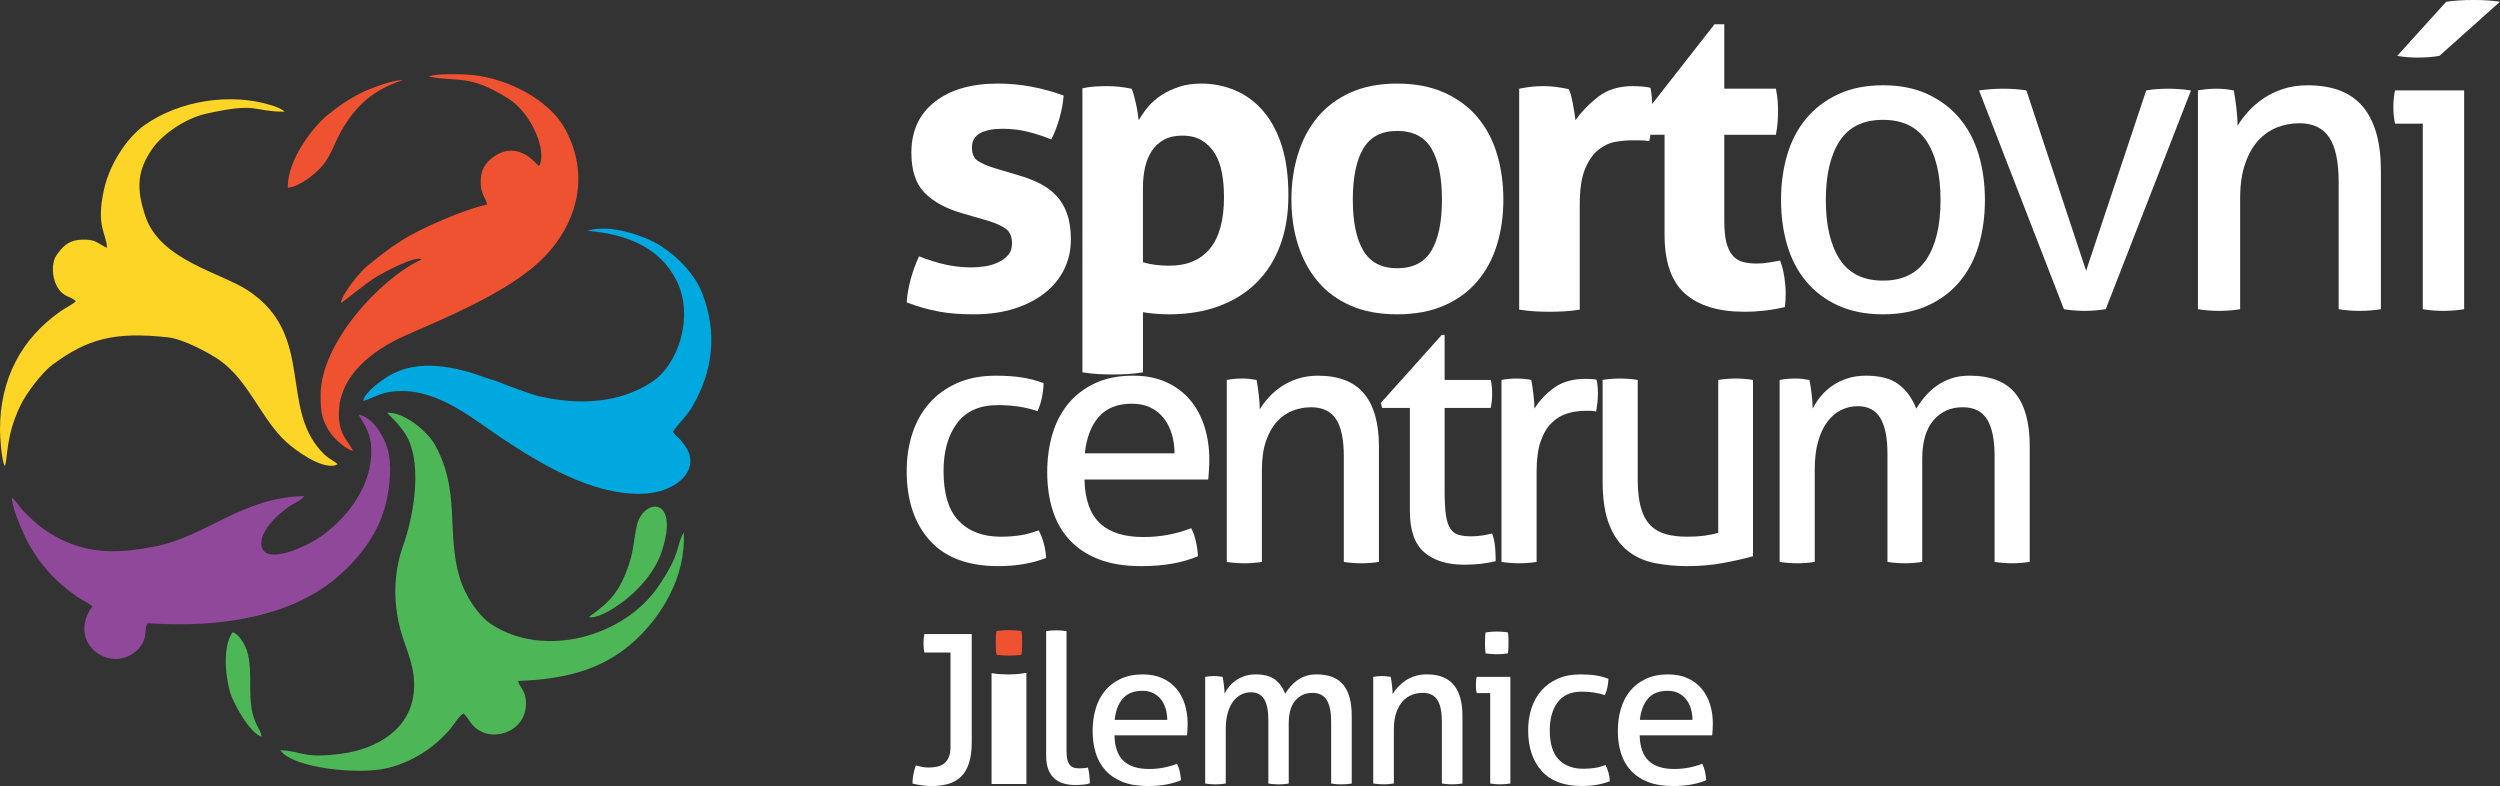
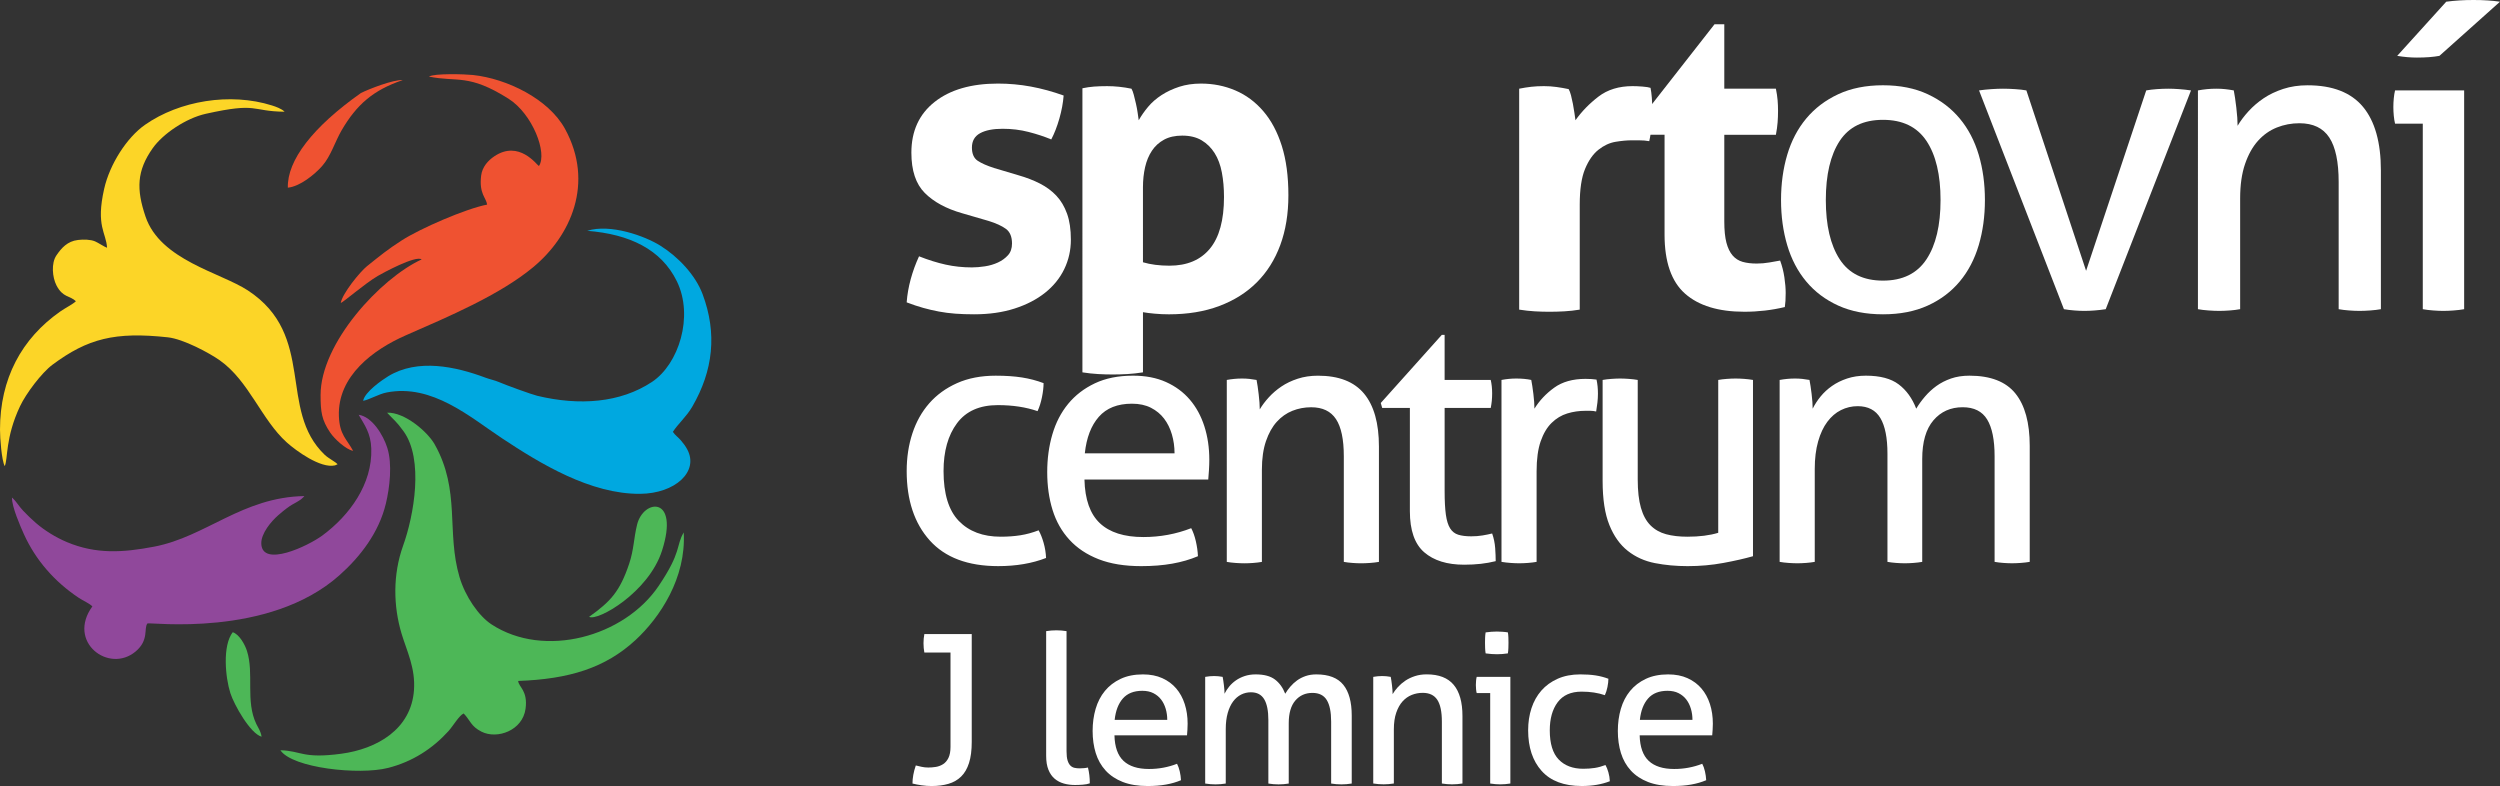
<svg xmlns="http://www.w3.org/2000/svg" version="1.1" id="Vrstva_1" x="0px" y="0px" viewBox="0 0 198.675 62.464" style="enable-background:new 0 0 198.675 62.464;" xml:space="preserve">
  <rect x="0" y="0" width="198.675" height="62.464" fill="#333333" stroke="none" />
  <path style="fill-rule:evenodd;clip-rule:evenodd;fill:#FFFFFF;" d="M76.46,16.946c-1.265-0.361-2.254-0.898-2.966-1.61  c-0.712-0.712-1.067-1.779-1.067-3.203c0-1.717,0.616-3.062,1.847-4.033c1.231-0.972,2.909-1.458,5.033-1.458  c0.881,0,1.751,0.079,2.61,0.237c0.858,0.158,1.729,0.396,2.61,0.712c-0.045,0.587-0.158,1.197-0.339,1.83  c-0.181,0.633-0.396,1.186-0.644,1.66c-0.542-0.226-1.141-0.424-1.797-0.593c-0.655-0.17-1.344-0.254-2.067-0.254  c-0.769,0-1.367,0.119-1.797,0.356c-0.429,0.237-0.644,0.616-0.644,1.135c0,0.497,0.153,0.847,0.458,1.051  c0.305,0.203,0.74,0.395,1.305,0.576l1.932,0.576c0.633,0.181,1.203,0.401,1.712,0.661c0.508,0.26,0.943,0.582,1.304,0.966  c0.361,0.384,0.644,0.859,0.847,1.423c0.204,0.565,0.305,1.254,0.305,2.068c0,0.836-0.175,1.615-0.525,2.339  c-0.35,0.723-0.859,1.35-1.525,1.881c-0.667,0.531-1.474,0.949-2.423,1.254c-0.949,0.305-2.022,0.458-3.22,0.458  c-0.542,0-1.039-0.017-1.492-0.051c-0.452-0.034-0.887-0.09-1.305-0.169c-0.418-0.079-0.83-0.175-1.237-0.288  c-0.407-0.113-0.847-0.26-1.322-0.441c0.045-0.61,0.153-1.226,0.322-1.847c0.17-0.621,0.39-1.226,0.661-1.813  c0.745,0.294,1.452,0.514,2.118,0.661c0.666,0.147,1.361,0.221,2.084,0.221c0.317,0,0.661-0.028,1.034-0.085  c0.372-0.057,0.717-0.158,1.034-0.305c0.316-0.146,0.582-0.339,0.797-0.576c0.215-0.237,0.322-0.548,0.322-0.932  c0-0.542-0.164-0.932-0.491-1.169c-0.328-0.237-0.785-0.446-1.373-0.627L76.46,16.946z" />
  <path style="fill-rule:evenodd;clip-rule:evenodd;fill:#FFFFFF;" d="M86.019,7.015c0.316-0.067,0.627-0.113,0.932-0.135  c0.305-0.022,0.65-0.034,1.034-0.034c0.633,0,1.277,0.068,1.932,0.203c0.068,0.113,0.13,0.277,0.186,0.491  c0.057,0.215,0.113,0.446,0.17,0.695s0.102,0.491,0.136,0.729c0.034,0.237,0.062,0.435,0.085,0.593  c0.203-0.361,0.452-0.717,0.746-1.068c0.293-0.35,0.649-0.661,1.067-0.932c0.418-0.271,0.887-0.491,1.407-0.661  c0.52-0.169,1.096-0.254,1.728-0.254c0.972,0,1.881,0.181,2.728,0.543c0.848,0.361,1.587,0.909,2.22,1.644  c0.633,0.734,1.124,1.655,1.474,2.762c0.35,1.107,0.525,2.417,0.525,3.931c0,1.469-0.215,2.785-0.644,3.949  c-0.429,1.164-1.051,2.152-1.864,2.966c-0.814,0.813-1.808,1.44-2.983,1.881c-1.175,0.441-2.508,0.661-3.999,0.661  c-0.384,0-0.763-0.017-1.135-0.051c-0.373-0.034-0.684-0.073-0.932-0.118v4.781c-0.429,0.068-0.842,0.113-1.237,0.135  c-0.395,0.023-0.785,0.034-1.169,0.034s-0.774-0.011-1.169-0.034c-0.395-0.022-0.808-0.068-1.237-0.135V7.015L86.019,7.015z   M90.832,20.843c0.61,0.181,1.311,0.271,2.101,0.271c1.401,0,2.474-0.452,3.22-1.356c0.745-0.904,1.118-2.271,1.118-4.101  c0-0.7-0.056-1.35-0.17-1.949c-0.113-0.599-0.305-1.113-0.576-1.542c-0.271-0.429-0.615-0.768-1.034-1.017  c-0.418-0.249-0.932-0.372-1.542-0.372c-0.565,0-1.045,0.107-1.44,0.322c-0.396,0.215-0.718,0.508-0.966,0.881  c-0.249,0.373-0.429,0.808-0.542,1.305c-0.113,0.497-0.17,1.028-0.17,1.593V20.843z" />
-   <path style="fill-rule:evenodd;clip-rule:evenodd;fill:#FFFFFF;" d="M111.033,24.978c-1.423,0-2.66-0.232-3.711-0.695  c-1.05-0.463-1.92-1.107-2.609-1.932c-0.689-0.825-1.209-1.791-1.559-2.898c-0.35-1.107-0.525-2.304-0.525-3.592  c0-1.288,0.175-2.497,0.525-3.626c0.35-1.13,0.87-2.107,1.559-2.932c0.689-0.825,1.559-1.474,2.609-1.948  c1.051-0.475,2.288-0.712,3.711-0.712c1.424,0,2.666,0.237,3.728,0.712c1.062,0.474,1.943,1.124,2.644,1.948  c0.7,0.825,1.22,1.802,1.559,2.932c0.339,1.13,0.509,2.338,0.509,3.626c0,1.288-0.17,2.485-0.509,3.592  c-0.339,1.107-0.859,2.073-1.559,2.898c-0.701,0.825-1.582,1.469-2.644,1.932C113.699,24.746,112.456,24.978,111.033,24.978  L111.033,24.978z M111.033,21.317c1.265,0,2.175-0.469,2.729-1.406c0.553-0.938,0.83-2.288,0.83-4.05s-0.277-3.112-0.83-4.05  c-0.554-0.938-1.463-1.407-2.729-1.407c-1.243,0-2.141,0.469-2.694,1.407c-0.554,0.938-0.831,2.288-0.831,4.05  s0.277,3.112,0.831,4.05C108.892,20.849,109.79,21.317,111.033,21.317z" />
  <path style="fill-rule:evenodd;clip-rule:evenodd;fill:#FFFFFF;" d="M120.728,7.049c0.339-0.068,0.661-0.118,0.966-0.153  c0.305-0.034,0.638-0.051,1-0.051c0.339,0,0.672,0.023,1,0.068c0.327,0.045,0.649,0.101,0.966,0.169  c0.068,0.113,0.13,0.277,0.187,0.491c0.056,0.215,0.107,0.441,0.152,0.678c0.045,0.237,0.085,0.474,0.119,0.712  c0.034,0.237,0.062,0.435,0.085,0.593c0.497-0.701,1.107-1.328,1.83-1.881c0.723-0.554,1.627-0.83,2.711-0.83  c0.226,0,0.486,0.011,0.78,0.034c0.294,0.023,0.508,0.056,0.644,0.102c0.045,0.226,0.079,0.486,0.102,0.78  c0.023,0.294,0.034,0.599,0.034,0.915c0,0.384-0.017,0.802-0.051,1.254c-0.034,0.452-0.096,0.881-0.187,1.288  c-0.248-0.045-0.525-0.068-0.83-0.068c-0.305,0-0.492,0-0.559,0c-0.384,0-0.814,0.04-1.288,0.119  c-0.475,0.079-0.926,0.288-1.356,0.627c-0.429,0.339-0.785,0.847-1.068,1.525c-0.282,0.678-0.424,1.626-0.424,2.847v8.337  c-0.407,0.068-0.814,0.113-1.22,0.136c-0.407,0.022-0.802,0.034-1.186,0.034c-0.384,0-0.774-0.011-1.169-0.034  c-0.396-0.023-0.808-0.068-1.237-0.136V7.049z" />
  <path style="fill-rule:evenodd;clip-rule:evenodd;fill:#FFFFFF;" d="M132.286,10.709h-2.203l-0.17-0.678l6.338-8.1h0.779v5.118  h4.101c0.068,0.339,0.113,0.644,0.136,0.915c0.023,0.271,0.034,0.554,0.034,0.848c0,0.316-0.011,0.621-0.034,0.915  c-0.022,0.294-0.068,0.621-0.136,0.983h-4.101v6.88c0,0.7,0.056,1.265,0.169,1.694c0.113,0.43,0.277,0.768,0.491,1.017  c0.215,0.249,0.48,0.418,0.796,0.508c0.316,0.09,0.689,0.135,1.118,0.135c0.339,0,0.672-0.028,1-0.085  c0.328-0.056,0.616-0.107,0.864-0.152c0.158,0.429,0.271,0.875,0.339,1.338c0.068,0.463,0.102,0.876,0.102,1.237  c0,0.249-0.006,0.457-0.017,0.627c-0.011,0.17-0.028,0.333-0.051,0.492c-1.04,0.249-2.113,0.373-3.22,0.373  c-2.056,0-3.626-0.48-4.711-1.44c-1.085-0.96-1.627-2.525-1.627-4.694V10.709z" />
  <path style="fill-rule:evenodd;clip-rule:evenodd;fill:#FFFFFF;" d="M149.64,24.978c-1.356,0-2.542-0.232-3.559-0.695  c-1.017-0.463-1.864-1.101-2.542-1.915c-0.678-0.813-1.181-1.774-1.508-2.881c-0.328-1.107-0.492-2.305-0.492-3.593  c0-1.288,0.164-2.486,0.492-3.592c0.328-1.107,0.83-2.067,1.508-2.881c0.678-0.814,1.525-1.458,2.542-1.932  c1.017-0.475,2.203-0.712,3.559-0.712s2.542,0.237,3.559,0.712c1.017,0.474,1.864,1.118,2.542,1.932  c0.678,0.813,1.18,1.774,1.508,2.881c0.328,1.107,0.492,2.305,0.492,3.592c0,1.288-0.164,2.485-0.492,3.593  c-0.328,1.107-0.83,2.068-1.508,2.881c-0.678,0.813-1.525,1.452-2.542,1.915C152.182,24.746,150.996,24.978,149.64,24.978  L149.64,24.978z M149.64,22.301c1.559,0,2.711-0.565,3.457-1.695c0.745-1.13,1.118-2.7,1.118-4.711c0-2.011-0.373-3.575-1.118-4.694  c-0.746-1.118-1.898-1.678-3.457-1.678c-1.559,0-2.706,0.559-3.44,1.678c-0.734,1.119-1.102,2.683-1.102,4.694  c0,2.011,0.367,3.581,1.102,4.711C146.935,21.736,148.081,22.301,149.64,22.301z" />
  <path style="fill-rule:evenodd;clip-rule:evenodd;fill:#FFFFFF;" d="M157.274,7.185c0.316-0.045,0.644-0.079,0.983-0.102  c0.339-0.023,0.644-0.034,0.915-0.034c0.294,0,0.616,0.011,0.966,0.034c0.35,0.023,0.65,0.056,0.898,0.102l4.745,14.336  l4.779-14.336c0.249-0.045,0.531-0.079,0.848-0.102c0.316-0.023,0.621-0.034,0.915-0.034c0.249,0,0.531,0.011,0.847,0.034  c0.316,0.023,0.633,0.056,0.949,0.102l-6.778,17.387c-0.294,0.045-0.588,0.079-0.881,0.101c-0.294,0.023-0.565,0.034-0.814,0.034  c-0.248,0-0.514-0.011-0.796-0.034c-0.283-0.022-0.559-0.056-0.83-0.101L157.274,7.185z" />
  <path style="fill-rule:evenodd;clip-rule:evenodd;fill:#FFFFFF;" d="M174.67,7.185c0.249-0.045,0.492-0.079,0.729-0.102  c0.237-0.023,0.48-0.034,0.729-0.034c0.249,0,0.48,0.011,0.695,0.034c0.214,0.023,0.446,0.056,0.695,0.102  c0.068,0.339,0.135,0.796,0.203,1.373c0.068,0.576,0.101,1.056,0.101,1.44c0.226-0.384,0.514-0.768,0.864-1.152  c0.35-0.384,0.751-0.729,1.203-1.034c0.452-0.305,0.972-0.554,1.559-0.746c0.587-0.192,1.231-0.288,1.932-0.288  c1.988,0,3.457,0.571,4.406,1.711c0.949,1.141,1.424,2.83,1.424,5.067v11.015c-0.249,0.045-0.531,0.079-0.847,0.101  c-0.316,0.023-0.599,0.034-0.848,0.034c-0.248,0-0.525-0.011-0.83-0.034c-0.305-0.022-0.582-0.056-0.831-0.101v-10.1  c0-1.604-0.248-2.785-0.745-3.542c-0.497-0.757-1.288-1.135-2.373-1.135c-0.632,0-1.231,0.113-1.796,0.339  c-0.565,0.226-1.062,0.576-1.491,1.051c-0.429,0.475-0.774,1.09-1.034,1.847c-0.26,0.757-0.39,1.667-0.39,2.728v8.812  c-0.249,0.045-0.526,0.079-0.83,0.101c-0.305,0.023-0.582,0.034-0.831,0.034s-0.531-0.011-0.847-0.034  c-0.316-0.022-0.599-0.056-0.847-0.101V7.185z" />
  <path style="fill-rule:evenodd;clip-rule:evenodd;fill:#FFFFFF;" d="M193.861,4.439c-0.249,0.045-0.52,0.079-0.813,0.102  c-0.294,0.022-0.621,0.034-0.982,0.034c-0.249,0-0.503-0.011-0.763-0.034c-0.26-0.023-0.526-0.057-0.797-0.102l3.898-4.304  c0.339-0.045,0.689-0.079,1.051-0.102C195.816,0.011,196.189,0,196.573,0c0.406,0,0.78,0.011,1.118,0.034  c0.339,0.022,0.666,0.056,0.983,0.102L193.861,4.439L193.861,4.439z M192.539,9.828h-2.203c-0.045-0.181-0.079-0.39-0.102-0.627  c-0.023-0.237-0.034-0.469-0.034-0.694c0-0.226,0.011-0.457,0.034-0.695c0.023-0.237,0.057-0.447,0.102-0.627h5.49v17.387  c-0.249,0.045-0.525,0.079-0.83,0.101c-0.305,0.023-0.582,0.034-0.83,0.034c-0.226,0-0.492-0.011-0.797-0.034  c-0.305-0.022-0.582-0.056-0.83-0.101V9.828z" />
  <path style="fill-rule:evenodd;clip-rule:evenodd;fill:#FFFFFF;" d="M82.539,42.144c0.151,0.263,0.282,0.592,0.395,0.986  c0.113,0.395,0.179,0.799,0.197,1.212c-1.109,0.432-2.377,0.648-3.805,0.648c-2.405,0-4.218-0.681-5.44-2.043  c-1.221-1.362-1.832-3.199-1.832-5.51c0-1.071,0.15-2.067,0.451-2.987c0.301-0.921,0.747-1.719,1.339-2.396  c0.592-0.676,1.33-1.212,2.212-1.606c0.883-0.395,1.908-0.592,3.073-0.592c0.789,0,1.484,0.047,2.085,0.141  c0.601,0.094,1.174,0.244,1.719,0.451c0,0.319-0.042,0.691-0.127,1.113c-0.085,0.423-0.202,0.794-0.352,1.113  c-0.921-0.319-1.973-0.479-3.157-0.479c-1.447,0-2.527,0.479-3.242,1.438c-0.714,0.958-1.071,2.227-1.071,3.805  c0,1.804,0.404,3.124,1.212,3.96c0.808,0.836,1.917,1.254,3.326,1.254c0.564,0,1.085-0.038,1.565-0.113  C81.567,42.463,82.051,42.332,82.539,42.144L82.539,42.144z M86.182,38.114c0.038,1.578,0.447,2.734,1.226,3.466  c0.78,0.733,1.931,1.099,3.453,1.099c1.334,0,2.602-0.235,3.805-0.704c0.15,0.282,0.272,0.625,0.366,1.029  c0.094,0.404,0.15,0.803,0.169,1.198c-0.62,0.263-1.301,0.46-2.043,0.592c-0.742,0.132-1.564,0.197-2.466,0.197  c-1.315,0-2.443-0.183-3.382-0.55c-0.94-0.367-1.715-0.883-2.325-1.55c-0.611-0.667-1.057-1.456-1.339-2.368  c-0.282-0.911-0.423-1.912-0.423-3.002c0-1.071,0.136-2.072,0.409-3.002c0.272-0.93,0.69-1.738,1.254-2.424  c0.563-0.686,1.273-1.231,2.128-1.635c0.855-0.404,1.865-0.606,3.03-0.606c0.996,0,1.869,0.169,2.621,0.507  c0.752,0.338,1.381,0.803,1.888,1.395c0.507,0.592,0.893,1.297,1.156,2.114c0.263,0.817,0.395,1.705,0.395,2.663  c0,0.263-0.01,0.54-0.028,0.831c-0.019,0.291-0.038,0.54-0.056,0.747H86.182L86.182,38.114z M93.341,36.028  c0-0.526-0.071-1.029-0.212-1.508c-0.141-0.479-0.347-0.897-0.62-1.254c-0.272-0.357-0.62-0.643-1.043-0.86  c-0.423-0.216-0.925-0.324-1.508-0.324c-1.146,0-2.024,0.347-2.635,1.043c-0.611,0.695-0.982,1.663-1.113,2.903H93.341  L93.341,36.028z M97.491,30.194c0.207-0.038,0.409-0.066,0.606-0.084c0.197-0.019,0.399-0.028,0.606-0.028  c0.207,0,0.399,0.009,0.578,0.028c0.178,0.019,0.371,0.047,0.578,0.084c0.056,0.282,0.113,0.662,0.169,1.142  c0.056,0.479,0.085,0.878,0.085,1.198c0.188-0.319,0.427-0.639,0.719-0.958c0.291-0.319,0.625-0.606,1.001-0.86  c0.376-0.254,0.808-0.461,1.297-0.62c0.488-0.16,1.024-0.24,1.606-0.24c1.654,0,2.875,0.474,3.664,1.423  c0.789,0.949,1.184,2.354,1.184,4.214v9.16c-0.207,0.037-0.442,0.065-0.705,0.084c-0.263,0.019-0.498,0.028-0.705,0.028  c-0.206,0-0.437-0.009-0.69-0.028c-0.254-0.019-0.484-0.047-0.691-0.084v-8.399c0-1.334-0.206-2.316-0.62-2.945  c-0.413-0.629-1.071-0.944-1.973-0.944c-0.526,0-1.024,0.094-1.494,0.282c-0.47,0.188-0.883,0.479-1.24,0.874  c-0.357,0.395-0.644,0.907-0.859,1.536c-0.216,0.629-0.324,1.386-0.324,2.269v7.328c-0.206,0.037-0.437,0.065-0.69,0.084  c-0.254,0.019-0.484,0.028-0.691,0.028c-0.207,0-0.441-0.009-0.705-0.028c-0.263-0.019-0.498-0.047-0.704-0.084V30.194  L97.491,30.194z M112.041,32.42h-2.198l-0.113-0.395l4.848-5.411h0.226v3.579h3.664c0.075,0.319,0.113,0.676,0.113,1.071  c0,0.206-0.009,0.404-0.028,0.592c-0.019,0.188-0.047,0.376-0.084,0.564h-3.664v6.595c0,0.789,0.033,1.419,0.099,1.888  c0.066,0.47,0.178,0.831,0.338,1.085c0.16,0.254,0.376,0.423,0.648,0.507s0.615,0.127,1.029,0.127c0.319,0,0.62-0.023,0.902-0.071  c0.282-0.047,0.535-0.099,0.761-0.155c0.132,0.376,0.211,0.761,0.24,1.156c0.028,0.395,0.042,0.742,0.042,1.043  c-0.376,0.094-0.77,0.165-1.184,0.212c-0.413,0.047-0.855,0.07-1.324,0.07c-1.353,0-2.41-0.329-3.171-0.986  c-0.761-0.658-1.142-1.747-1.142-3.27V32.42L112.041,32.42z M119.321,30.194c0.206-0.038,0.404-0.066,0.592-0.084  c0.188-0.019,0.385-0.028,0.592-0.028c0.206,0,0.413,0.009,0.62,0.028c0.207,0.019,0.395,0.047,0.564,0.084  c0.056,0.282,0.113,0.653,0.169,1.113c0.056,0.46,0.084,0.85,0.084,1.17c0.395-0.639,0.916-1.193,1.564-1.663  c0.648-0.47,1.48-0.705,2.495-0.705c0.15,0,0.305,0.005,0.465,0.014c0.16,0.01,0.296,0.024,0.409,0.043  c0.038,0.169,0.066,0.347,0.085,0.535c0.019,0.188,0.028,0.385,0.028,0.592c0,0.225-0.014,0.46-0.042,0.705  c-0.028,0.244-0.061,0.479-0.099,0.704c-0.15-0.037-0.305-0.056-0.465-0.056c-0.16,0-0.287,0-0.381,0  c-0.507,0-0.991,0.07-1.451,0.211c-0.461,0.141-0.874,0.39-1.24,0.747c-0.366,0.357-0.657,0.846-0.873,1.465  c-0.216,0.62-0.324,1.419-0.324,2.396v7.187c-0.207,0.037-0.437,0.065-0.691,0.084c-0.254,0.019-0.484,0.028-0.69,0.028  c-0.207,0-0.437-0.009-0.691-0.028c-0.253-0.019-0.493-0.047-0.718-0.084V30.194L119.321,30.194z M127.36,30.194  c0.207-0.038,0.442-0.066,0.705-0.084c0.263-0.019,0.488-0.028,0.676-0.028c0.207,0,0.442,0.009,0.705,0.028  c0.263,0.019,0.498,0.047,0.704,0.084v7.92c0,0.902,0.085,1.649,0.254,2.241c0.169,0.592,0.423,1.057,0.761,1.395  c0.338,0.338,0.751,0.573,1.24,0.705c0.489,0.132,1.052,0.197,1.691,0.197c0.958,0,1.776-0.104,2.452-0.31V30.194  c0.207-0.038,0.437-0.066,0.69-0.084c0.254-0.019,0.484-0.028,0.691-0.028c0.207,0,0.437,0.009,0.69,0.028  c0.254,0.019,0.484,0.047,0.691,0.084v14.008c-0.658,0.188-1.442,0.366-2.353,0.535s-1.855,0.254-2.833,0.254  c-0.921,0-1.79-0.08-2.607-0.24c-0.818-0.16-1.536-0.484-2.156-0.972c-0.62-0.488-1.109-1.174-1.465-2.057  c-0.357-0.883-0.536-2.048-0.536-3.495V30.194L127.36,30.194z M141.432,30.194c0.207-0.038,0.408-0.066,0.606-0.084  c0.197-0.019,0.399-0.028,0.606-0.028c0.207,0,0.399,0.009,0.578,0.028c0.179,0.019,0.371,0.047,0.578,0.084  c0.056,0.282,0.113,0.653,0.169,1.113c0.056,0.46,0.084,0.85,0.084,1.17c0.169-0.338,0.381-0.662,0.634-0.973  c0.254-0.31,0.554-0.587,0.902-0.831c0.348-0.244,0.747-0.441,1.198-0.592c0.451-0.15,0.949-0.226,1.494-0.226  c1.127,0,1.996,0.23,2.607,0.691c0.611,0.46,1.076,1.104,1.395,1.931c0.188-0.319,0.418-0.639,0.691-0.958  c0.272-0.319,0.578-0.601,0.916-0.846c0.338-0.244,0.723-0.441,1.155-0.592c0.432-0.15,0.921-0.226,1.465-0.226  c1.673,0,2.889,0.47,3.65,1.409c0.761,0.939,1.142,2.33,1.142,4.171v9.216c-0.207,0.037-0.442,0.065-0.705,0.084  c-0.263,0.019-0.498,0.028-0.705,0.028c-0.207,0-0.437-0.009-0.691-0.028c-0.254-0.019-0.484-0.047-0.691-0.084v-8.399  c0-1.296-0.197-2.269-0.592-2.917c-0.395-0.648-1.043-0.972-1.945-0.972c-0.958,0-1.733,0.348-2.326,1.043  c-0.592,0.695-0.888,1.719-0.888,3.072v8.174c-0.207,0.037-0.437,0.065-0.69,0.084c-0.254,0.019-0.484,0.028-0.691,0.028  c-0.207,0-0.437-0.009-0.691-0.028c-0.254-0.019-0.484-0.047-0.691-0.084v-8.597c0-1.259-0.188-2.203-0.563-2.832  c-0.376-0.63-0.977-0.944-1.804-0.944c-0.47,0-0.911,0.104-1.325,0.31s-0.775,0.516-1.085,0.93c-0.31,0.413-0.555,0.935-0.733,1.564  c-0.179,0.63-0.268,1.358-0.268,2.184v7.385c-0.207,0.037-0.437,0.065-0.691,0.084c-0.254,0.019-0.484,0.028-0.69,0.028  c-0.207,0-0.441-0.009-0.705-0.028c-0.263-0.019-0.498-0.047-0.704-0.084V30.194z" />
  <g>
    <path style="fill-rule:evenodd;clip-rule:evenodd;fill:#FCD527;" d="M26.829,36.895c-0.173-0.198-0.732-0.472-1.023-0.75   c-3.748-3.584-0.641-9.485-6.112-13.067c-2.169-1.42-6.946-2.401-8.124-5.851c-0.747-2.189-0.702-3.656,0.568-5.452   c0.81-1.145,2.635-2.38,4.221-2.733c4.199-0.935,3.538-0.194,6.257-0.163c-0.228-0.237-0.702-0.403-0.998-0.497   c-3.325-1.05-7.36-0.376-10.091,1.534c-1.464,1.024-2.81,3.151-3.248,5.086c-0.678,2.987,0.163,3.481,0.229,4.687   c-0.171-0.045-0.733-0.418-0.961-0.511C7.183,19.03,6.66,19.017,6.202,19.07c-0.848,0.097-1.321,0.642-1.721,1.229   c-0.421,0.619-0.323,1.743,0.006,2.38c0.513,0.992,1.078,0.802,1.543,1.261c-0.215,0.22-0.856,0.543-1.244,0.816   C1.711,26.915,0,30.088,0,34.154c0,0.656,0.128,2.423,0.375,2.888c0.267-0.547,0.026-2.237,1.219-4.764   c0.468-0.992,1.708-2.65,2.584-3.3c2.794-2.074,4.955-2.629,9.164-2.171c1.233,0.134,3.299,1.246,4.117,1.823   c2.332,1.643,3.32,4.731,5.338,6.536c0.719,0.643,2.675,2.083,3.826,1.818L26.829,36.895z" />
    <path style="fill-rule:evenodd;clip-rule:evenodd;fill:#4DB757;" d="M30.761,32.797c0.58,0.624,0.725,0.67,1.311,1.479   c1.616,2.231,0.829,6.679-0.037,9.089c-0.829,2.308-0.777,4.815-0.12,6.999c0.41,1.363,1.107,2.721,0.985,4.473   c-0.217,3.126-2.951,4.684-5.779,5.063c-3.097,0.416-3.167-0.238-4.837-0.277c0.947,1.416,6.253,1.99,8.555,1.404   c1.935-0.492,3.529-1.525,4.799-2.924c0.37-0.408,0.84-1.239,1.21-1.405c0.53,0.549,0.569,1.023,1.421,1.45   c1.248,0.625,3.261-0.091,3.497-1.823c0.196-1.439-0.55-1.726-0.588-2.21c4.062-0.145,6.928-1.039,9.318-3.243   c1.944-1.793,4.048-4.944,3.839-8.557c-0.632,1.061-0.139,1.511-1.998,4.259c-2.731,4.034-9.08,5.786-13.272,3.049   c-1.032-0.674-2.092-2.23-2.544-3.752c-1.066-3.585,0.1-6.886-1.985-10.571C33.974,34.31,32.152,32.74,30.761,32.797z" />
    <path style="fill-rule:evenodd;clip-rule:evenodd;fill:#90489B;" d="M28.502,32.961c0.463,0.801,0.962,1.451,1.004,2.685   c0.096,2.832-1.741,5.321-3.871,6.897c-1.176,0.87-4.799,2.571-4.87,0.667c-0.031-0.824,0.812-1.802,1.358-2.275   c1.116-0.968,1.202-0.829,1.808-1.26l0.209-0.193c0.01-0.036,0.036-0.038,0.051-0.059c-4.926,0.081-7.815,3.227-11.926,4.017   c-2.531,0.486-4.643,0.603-6.935-0.354c-0.893-0.373-1.784-0.93-2.466-1.516c-0.372-0.32-0.667-0.611-1.022-0.98   c-0.348-0.363-0.561-0.772-0.89-1.05c-0.02,0.732,0.685,2.327,0.949,2.911c0.942,2.082,2.449,3.78,4.333,5.042   c0.375,0.251,0.874,0.456,1.107,0.697c-2.049,2.818,1.308,5.369,3.438,3.583c1.076-0.903,0.636-1.825,0.933-2.226   c0.122-0.123,9.638,1.178,15.265-3.833c1.655-1.474,3.132-3.38,3.687-5.689c0.309-1.286,0.526-3.144,0.112-4.443   C30.456,34.573,29.579,33.121,28.502,32.961z" />
    <path style="fill-rule:evenodd;clip-rule:evenodd;fill:#EF5231;" d="M34.086,6.085c2.258,0.466,3.131-0.257,6.322,1.758   c1.918,1.211,3.111,4.333,2.42,5.354c-0.169-0.092-1.581-2.095-3.544-0.776c-0.479,0.321-0.965,0.83-1.05,1.549   c-0.17,1.434,0.395,1.723,0.479,2.289c-1.701,0.327-5.314,1.898-6.785,2.844c-1.147,0.738-1.711,1.208-2.767,2.053   c-0.539,0.431-1.961,2.165-2.082,2.925c0.233-0.085,1.905-1.54,2.942-2.151c0.356-0.21,3.033-1.668,3.487-1.313   c-3.249,1.488-8.041,6.638-8.032,10.796c0.003,1.326,0.086,1.954,0.766,2.967c0.323,0.482,1.226,1.334,1.819,1.45   c-0.497-0.93-1.074-1.263-1.13-2.753c-0.121-3.207,2.759-5.307,5.314-6.427c3.426-1.501,7.454-3.201,10.123-5.413   c2.993-2.481,4.887-6.688,2.534-10.993c-1.307-2.391-4.63-3.993-7.314-4.284C36.934,5.891,34.527,5.819,34.086,6.085z" />
    <path style="fill-rule:evenodd;clip-rule:evenodd;fill:#00A8E0;" d="M46.668,18.343c3.344,0.264,5.882,1.464,7.126,4.019   c1.352,2.777,0.148,6.578-1.981,7.989c-2.514,1.666-5.76,1.911-9.121,1.102c-0.433-0.104-2.523-0.863-3.042-1.09   c-0.314-0.138-0.701-0.211-1.081-0.353c-2.349-0.878-5.366-1.544-7.72-0.109c-0.488,0.298-1.859,1.247-1.992,1.952   c0.481-0.084,1.23-0.538,1.874-0.664c3.616-0.71,6.652,1.979,9.172,3.646c3.007,1.989,7.014,4.447,10.981,4.409   c2.755-0.026,4.675-1.759,3.738-3.517c-0.157-0.295-0.286-0.461-0.511-0.728c-0.215-0.256-0.46-0.407-0.639-0.679   c0.392-0.621,1.075-1.194,1.549-2.013c1.647-2.846,1.987-5.797,0.813-8.932c-0.561-1.498-1.907-2.944-3.357-3.852   C51.231,18.742,48.49,17.766,46.668,18.343z" />
    <path style="fill-rule:evenodd;clip-rule:evenodd;fill:#4DB757;" d="M46.815,49.019c0.672,0.374,4.73-1.936,5.795-5.256   c1.41-4.394-1.48-4.124-1.982-2.066c-0.276,1.132-0.246,1.961-0.63,3.108C49.257,47.021,48.505,47.817,46.815,49.019z" />
-     <path style="fill-rule:evenodd;clip-rule:evenodd;fill:#EF5231;" d="M22.875,14.915c0.957-0.095,2.124-1.039,2.727-1.723   c0.69-0.782,1.021-1.935,1.549-2.841c1.192-2.041,2.515-3.195,4.852-3.986c-0.756-0.049-2.729,0.728-3.321,1.028   c-1.092,0.552-1.795,1.057-2.646,1.744C24.855,10.091,22.813,12.747,22.875,14.915z" />
+     <path style="fill-rule:evenodd;clip-rule:evenodd;fill:#EF5231;" d="M22.875,14.915c0.957-0.095,2.124-1.039,2.727-1.723   c0.69-0.782,1.021-1.935,1.549-2.841c1.192-2.041,2.515-3.195,4.852-3.986c-0.756-0.049-2.729,0.728-3.321,1.028   C24.855,10.091,22.813,12.747,22.875,14.915z" />
    <path style="fill-rule:evenodd;clip-rule:evenodd;fill:#4DB757;" d="M18.495,50.243c-0.827,1.074-0.588,3.591-0.187,4.843   c0.297,0.929,1.583,3.213,2.481,3.46c-0.076-0.464-0.26-0.679-0.418-1.008c-0.883-1.833-0.16-4.003-0.751-5.826   C19.456,51.203,19.005,50.401,18.495,50.243z" />
  </g>
  <path style="fill-rule:evenodd;clip-rule:evenodd;fill:#FFFFFF;" d="M130.304,58.434c0.022,0.925,0.262,1.603,0.719,2.032  c0.457,0.429,1.132,0.645,2.024,0.645c0.782,0,1.525-0.138,2.23-0.414c0.089,0.165,0.16,0.367,0.215,0.603  c0.055,0.237,0.088,0.471,0.099,0.703c-0.364,0.154-0.762,0.27-1.198,0.346c-0.435,0.077-0.917,0.116-1.445,0.116  c-0.772,0-1.432-0.108-1.983-0.322c-0.551-0.215-1.005-0.518-1.363-0.908c-0.358-0.392-0.619-0.854-0.785-1.388  c-0.165-0.534-0.248-1.121-0.248-1.759c0-0.628,0.08-1.214,0.24-1.759c0.159-0.545,0.405-1.019,0.735-1.421  c0.331-0.402,0.746-0.722,1.247-0.958c0.501-0.237,1.093-0.356,1.776-0.356c0.584,0,1.096,0.099,1.537,0.298  c0.441,0.198,0.809,0.471,1.107,0.818c0.298,0.347,0.523,0.76,0.678,1.239c0.154,0.479,0.231,1,0.231,1.561  c0,0.154-0.006,0.316-0.017,0.487c-0.011,0.171-0.022,0.317-0.033,0.438H130.304L130.304,58.434z M134.5,57.211  c0-0.308-0.041-0.603-0.124-0.883c-0.083-0.281-0.204-0.526-0.364-0.736c-0.159-0.209-0.363-0.377-0.611-0.504  c-0.248-0.127-0.543-0.19-0.884-0.19c-0.672,0-1.186,0.204-1.544,0.611s-0.576,0.974-0.653,1.701H134.5z" />
  <path style="fill-rule:evenodd;clip-rule:evenodd;fill:#FFFFFF;" d="M127.587,60.796c0.089,0.154,0.165,0.347,0.232,0.578  c0.066,0.231,0.105,0.468,0.115,0.71c-0.65,0.253-1.393,0.38-2.23,0.38c-1.41,0-2.473-0.399-3.189-1.198  c-0.716-0.799-1.073-1.875-1.073-3.229c0-0.628,0.088-1.212,0.264-1.751c0.176-0.539,0.438-1.007,0.785-1.404  c0.347-0.396,0.779-0.71,1.297-0.941c0.518-0.231,1.118-0.347,1.801-0.347c0.463,0,0.87,0.028,1.223,0.083  c0.353,0.055,0.688,0.143,1.008,0.264c0,0.187-0.025,0.405-0.074,0.652c-0.05,0.248-0.119,0.465-0.207,0.653  c-0.54-0.187-1.156-0.281-1.85-0.281c-0.848,0-1.482,0.281-1.9,0.842c-0.419,0.562-0.628,1.306-0.628,2.231  c0,1.057,0.237,1.831,0.71,2.321c0.474,0.49,1.124,0.735,1.95,0.735c0.33,0,0.636-0.022,0.917-0.066  C127.017,60.984,127.3,60.906,127.587,60.796z" />
  <path style="fill-rule:evenodd;clip-rule:evenodd;fill:#FFFFFF;" d="M118.063,51.925c-0.022-0.132-0.036-0.275-0.041-0.429  c-0.005-0.154-0.008-0.292-0.008-0.414c0-0.121,0.003-0.258,0.008-0.413c0.006-0.154,0.019-0.292,0.041-0.413  c0.143-0.022,0.298-0.039,0.463-0.05c0.165-0.011,0.308-0.017,0.429-0.017c0.121,0,0.264,0.006,0.43,0.017  c0.165,0.011,0.314,0.027,0.446,0.05c0.022,0.121,0.036,0.259,0.041,0.413c0.006,0.154,0.008,0.292,0.008,0.413  c0,0.121-0.003,0.259-0.008,0.414c-0.005,0.154-0.019,0.297-0.041,0.429c-0.133,0.022-0.278,0.039-0.438,0.05  c-0.16,0.011-0.3,0.017-0.422,0.017c-0.132,0-0.281-0.005-0.446-0.017C118.361,51.963,118.206,51.947,118.063,51.925z" />
  <path style="fill-rule:evenodd;clip-rule:evenodd;fill:#FFFFFF;" d="M118.427,55.08h-1.074c-0.022-0.088-0.039-0.19-0.05-0.306  c-0.011-0.115-0.016-0.229-0.016-0.338c0-0.11,0.005-0.223,0.016-0.339c0.011-0.116,0.027-0.218,0.05-0.306h2.676v8.475  c-0.121,0.022-0.256,0.039-0.405,0.05c-0.149,0.011-0.284,0.017-0.405,0.017c-0.11,0-0.239-0.005-0.388-0.017  c-0.149-0.011-0.284-0.028-0.405-0.05V55.08z" />
  <path style="fill-rule:evenodd;clip-rule:evenodd;fill:#FFFFFF;" d="M109.133,53.791c0.122-0.021,0.24-0.039,0.356-0.049  c0.115-0.011,0.234-0.017,0.355-0.017s0.234,0.006,0.339,0.017c0.104,0.011,0.217,0.028,0.339,0.049  c0.033,0.166,0.066,0.389,0.099,0.67c0.034,0.281,0.05,0.515,0.05,0.702c0.11-0.187,0.25-0.375,0.421-0.562  c0.17-0.187,0.366-0.355,0.586-0.504c0.22-0.149,0.474-0.27,0.76-0.364c0.287-0.094,0.6-0.141,0.942-0.141  c0.969,0,1.685,0.278,2.147,0.834c0.463,0.557,0.694,1.379,0.694,2.47v5.369c-0.121,0.022-0.259,0.039-0.413,0.05  c-0.154,0.011-0.292,0.017-0.413,0.017c-0.121,0-0.256-0.005-0.405-0.017c-0.149-0.011-0.284-0.028-0.405-0.05v-4.923  c0-0.782-0.121-1.357-0.363-1.727c-0.242-0.369-0.628-0.554-1.156-0.554c-0.308,0-0.6,0.055-0.876,0.165  c-0.275,0.11-0.517,0.281-0.727,0.512c-0.209,0.231-0.377,0.532-0.504,0.901c-0.127,0.369-0.19,0.812-0.19,1.329v4.296  c-0.121,0.022-0.256,0.039-0.405,0.05c-0.149,0.011-0.284,0.017-0.405,0.017c-0.122,0-0.259-0.005-0.413-0.017  c-0.155-0.011-0.292-0.028-0.414-0.05V53.791z" />
  <path style="fill-rule:evenodd;clip-rule:evenodd;fill:#FFFFFF;" d="M95.777,53.791c0.122-0.021,0.24-0.039,0.355-0.049  c0.115-0.011,0.234-0.017,0.355-0.017c0.122,0,0.234,0.006,0.339,0.017c0.105,0.011,0.218,0.028,0.338,0.049  c0.033,0.166,0.066,0.383,0.099,0.653c0.034,0.27,0.05,0.498,0.05,0.686c0.099-0.198,0.223-0.388,0.371-0.57  c0.149-0.182,0.325-0.344,0.529-0.487c0.204-0.143,0.438-0.259,0.702-0.347c0.264-0.088,0.556-0.132,0.875-0.132  c0.661,0,1.17,0.135,1.528,0.405c0.358,0.27,0.631,0.647,0.818,1.132c0.11-0.187,0.245-0.375,0.405-0.562  c0.16-0.187,0.339-0.353,0.537-0.496c0.198-0.143,0.424-0.259,0.677-0.347c0.254-0.088,0.54-0.132,0.859-0.132  c0.98,0,1.693,0.276,2.139,0.826c0.446,0.55,0.669,1.366,0.669,2.445v5.402c-0.121,0.022-0.258,0.039-0.413,0.05  c-0.154,0.011-0.292,0.017-0.413,0.017c-0.121,0-0.256-0.005-0.405-0.017c-0.149-0.011-0.283-0.028-0.405-0.05v-4.923  c0-0.76-0.115-1.33-0.347-1.71c-0.232-0.38-0.611-0.57-1.14-0.57c-0.562,0-1.016,0.204-1.363,0.612  c-0.347,0.407-0.52,1.008-0.52,1.801v4.791c-0.121,0.022-0.256,0.039-0.405,0.05c-0.149,0.011-0.284,0.017-0.405,0.017  c-0.121,0-0.256-0.005-0.404-0.017c-0.149-0.011-0.284-0.028-0.405-0.05v-5.039c0-0.738-0.11-1.292-0.33-1.66  c-0.22-0.369-0.572-0.554-1.057-0.554c-0.276,0-0.534,0.061-0.776,0.182c-0.242,0.121-0.454,0.303-0.636,0.545  c-0.182,0.243-0.325,0.548-0.43,0.917c-0.105,0.369-0.157,0.796-0.157,1.28v4.328c-0.121,0.022-0.256,0.039-0.404,0.05  c-0.149,0.011-0.284,0.017-0.405,0.017c-0.122,0-0.259-0.005-0.413-0.017c-0.154-0.011-0.292-0.028-0.413-0.05V53.791z" />
  <path style="fill-rule:evenodd;clip-rule:evenodd;fill:#FFFFFF;" d="M88.566,58.434c0.022,0.925,0.262,1.603,0.719,2.032  c0.457,0.429,1.132,0.645,2.024,0.645c0.782,0,1.526-0.138,2.23-0.414c0.088,0.165,0.16,0.367,0.215,0.603  c0.055,0.237,0.088,0.471,0.099,0.703c-0.364,0.154-0.763,0.27-1.198,0.346c-0.435,0.077-0.917,0.116-1.446,0.116  c-0.771,0-1.432-0.108-1.982-0.322c-0.551-0.215-1.006-0.518-1.363-0.908c-0.358-0.392-0.619-0.854-0.785-1.388  c-0.165-0.534-0.248-1.121-0.248-1.759c0-0.628,0.08-1.214,0.24-1.759c0.16-0.545,0.405-1.019,0.735-1.421  c0.331-0.402,0.746-0.722,1.247-0.958c0.502-0.237,1.093-0.356,1.776-0.356c0.584,0,1.096,0.099,1.537,0.298  c0.441,0.198,0.809,0.471,1.107,0.818c0.298,0.347,0.523,0.76,0.677,1.239c0.154,0.479,0.231,1,0.231,1.561  c0,0.154-0.006,0.316-0.016,0.487c-0.011,0.171-0.022,0.317-0.033,0.438H88.566L88.566,58.434z M92.762,57.211  c0-0.308-0.041-0.603-0.124-0.883c-0.083-0.281-0.204-0.526-0.364-0.736c-0.16-0.209-0.363-0.377-0.611-0.504  c-0.248-0.127-0.543-0.19-0.884-0.19c-0.672,0-1.186,0.204-1.544,0.611c-0.358,0.407-0.575,0.974-0.653,1.701H92.762z" />
  <path style="fill-rule:evenodd;clip-rule:evenodd;fill:#FFFFFF;" d="M83.139,50.157c0.121-0.022,0.256-0.039,0.405-0.05  c0.149-0.011,0.283-0.016,0.405-0.016c0.121,0,0.256,0.006,0.404,0.016c0.149,0.011,0.284,0.028,0.405,0.05v9.549  c0,0.308,0.028,0.551,0.082,0.727c0.055,0.176,0.13,0.311,0.223,0.405c0.093,0.093,0.203,0.154,0.33,0.182  c0.127,0.027,0.262,0.041,0.405,0.041c0.099,0,0.212-0.005,0.339-0.016c0.126-0.011,0.234-0.028,0.322-0.05  c0.099,0.386,0.148,0.804,0.148,1.256c-0.154,0.055-0.341,0.091-0.561,0.107c-0.22,0.017-0.424,0.025-0.611,0.025  c-0.319,0-0.617-0.038-0.892-0.116c-0.275-0.077-0.518-0.204-0.727-0.38c-0.21-0.176-0.375-0.413-0.496-0.71  c-0.121-0.298-0.182-0.666-0.182-1.107V50.157z" />
-   <path style="fill-rule:evenodd;clip-rule:evenodd;fill:#EF5231;" d="M79.187,52.029c-0.025-0.149-0.04-0.31-0.047-0.483  c-0.006-0.174-0.009-0.329-0.009-0.465c0-0.136,0.003-0.291,0.009-0.465c0.007-0.173,0.022-0.328,0.047-0.465  c0.161-0.025,0.335-0.044,0.521-0.056c0.185-0.013,0.347-0.019,0.483-0.019c0.136,0,0.297,0.007,0.484,0.019  c0.186,0.012,0.353,0.031,0.502,0.056c0.025,0.136,0.04,0.291,0.046,0.465c0.006,0.174,0.009,0.329,0.009,0.465  c0,0.137-0.003,0.292-0.009,0.465c-0.006,0.174-0.021,0.334-0.046,0.483c-0.149,0.025-0.313,0.043-0.493,0.056  c-0.179,0.013-0.338,0.019-0.474,0.019c-0.149,0-0.317-0.006-0.502-0.019C79.522,52.073,79.349,52.054,79.187,52.029z" />
  <path style="fill-rule:evenodd;clip-rule:evenodd;fill:#FFFFFF;" d="M75.54,51.859h-2.082c-0.022-0.11-0.039-0.232-0.05-0.363  c-0.011-0.132-0.017-0.259-0.017-0.38c0-0.121,0.005-0.245,0.017-0.372c0.011-0.126,0.028-0.245,0.05-0.355h3.766v8.574  c0,0.661-0.071,1.217-0.215,1.668c-0.143,0.452-0.352,0.812-0.628,1.082c-0.275,0.27-0.612,0.463-1.008,0.578  c-0.397,0.116-0.842,0.174-1.338,0.174c-0.265,0-0.529-0.019-0.793-0.058c-0.264-0.039-0.507-0.085-0.727-0.14  c0-0.22,0.022-0.451,0.066-0.694c0.044-0.242,0.11-0.49,0.198-0.743c0.133,0.033,0.284,0.069,0.454,0.107  c0.171,0.039,0.35,0.058,0.537,0.058c0.199,0,0.399-0.017,0.603-0.049c0.204-0.033,0.394-0.105,0.57-0.215  c0.176-0.11,0.319-0.275,0.429-0.496c0.11-0.221,0.165-0.518,0.165-0.892V51.859z" />
-   <path style="fill-rule:evenodd;clip-rule:evenodd;fill:#FFFFFF;" d="M81.566,62.304v-8.832l-0.302,0.046  c-0.192,0.029-0.394,0.051-0.59,0.062c-0.18,0.01-0.363,0.019-0.544,0.019c-0.19,0-0.382-0.009-0.57-0.019  c-0.202-0.011-0.41-0.032-0.608-0.06l-0.153-0.022v8.806H81.566z" />
  <g>
</g>
  <g>
</g>
  <g>
</g>
  <g>
</g>
  <g>
</g>
  <g>
</g>
  <g>
</g>
  <g>
</g>
  <g>
</g>
  <g>
</g>
  <g>
</g>
  <g>
</g>
  <g>
</g>
  <g>
</g>
  <g>
</g>
</svg>